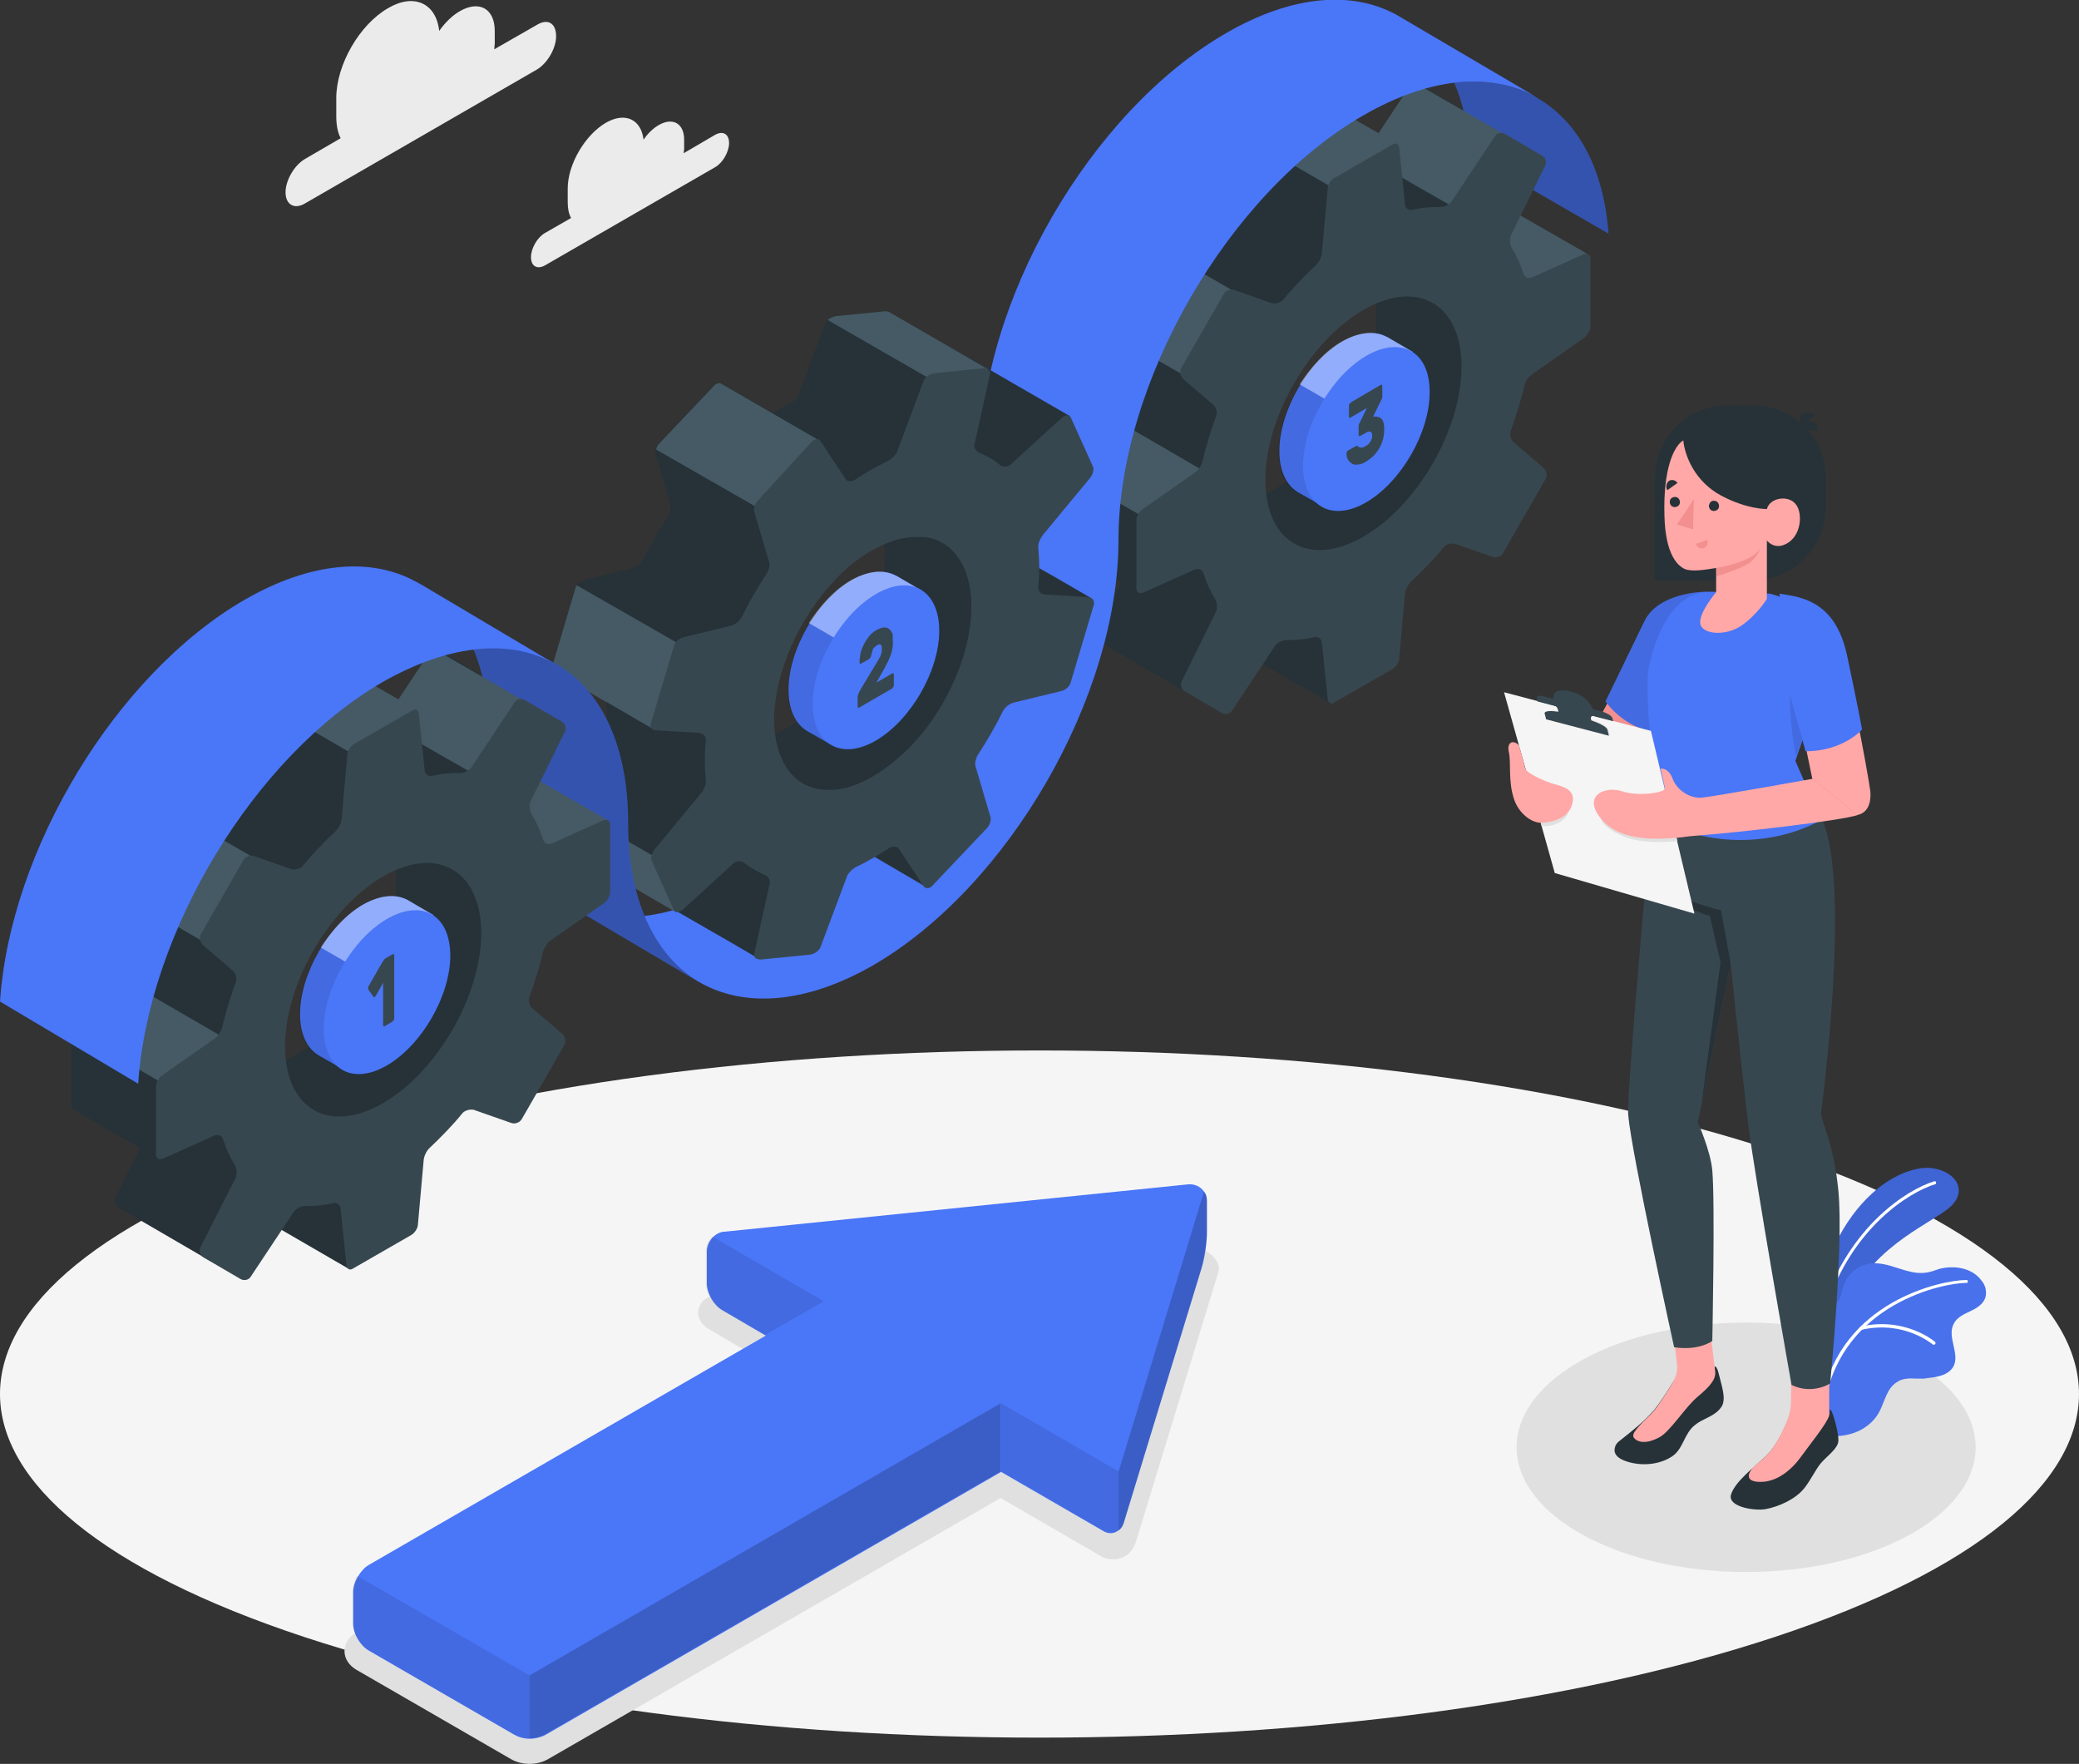
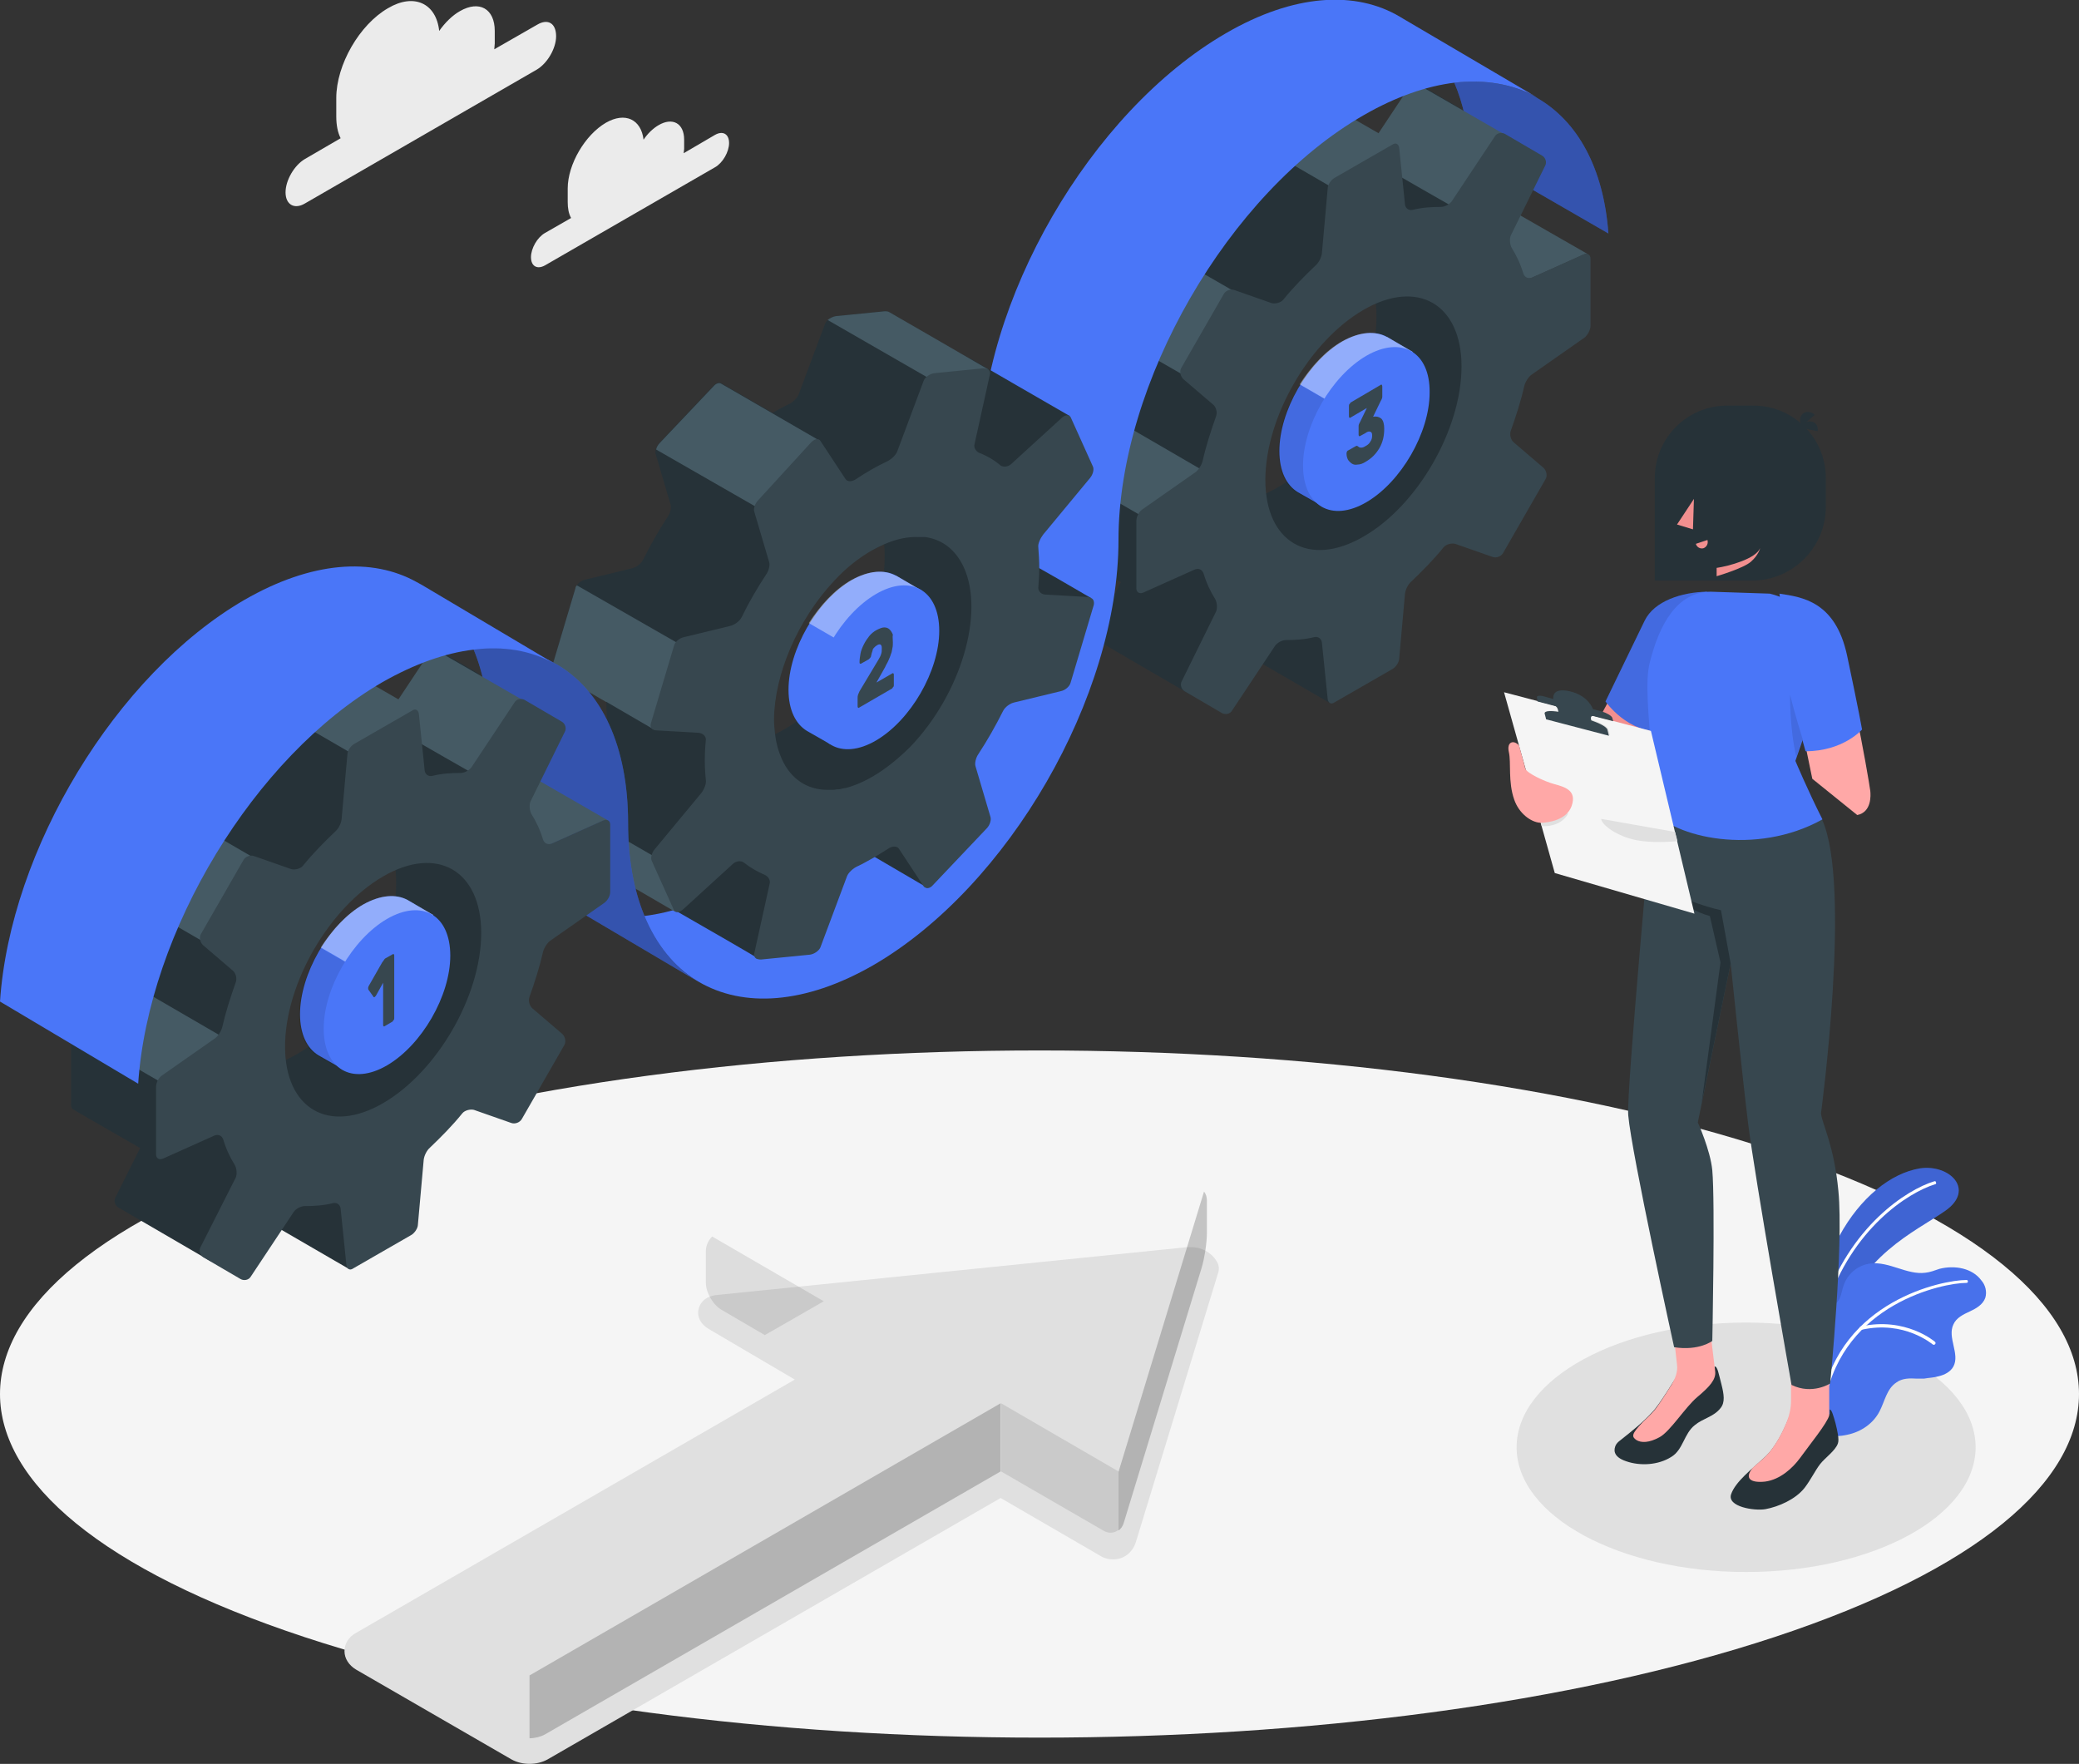
<svg xmlns="http://www.w3.org/2000/svg" width="422" height="358" viewBox="0 0 422 358" fill="none">
  <rect x="0" y="0" width="422" height="358" fill="#333333" stroke="none" />
  <g clip-path="url(#clip0_1938_11655)">
    <path d="M61.799 332.261C144.198 359.476 277.802 359.476 360.201 332.261C442.6 305.046 442.6 260.829 360.201 233.614C277.802 206.399 144.198 206.399 61.799 233.614C-20.6 260.829 -20.6 305.046 61.799 332.261Z" fill="#F5F5F5" />
    <path d="M107.487 357.996C106.212 357.996 104.937 357.702 103.858 357.113L72.279 338.865C70.808 337.982 69.926 336.608 69.926 335.137C69.926 333.567 70.808 332.193 72.279 331.409L161.328 279.999L143.969 269.796C141.42 268.324 141.616 266.264 141.812 265.675C141.91 265.087 142.596 263.124 145.539 262.83L241.06 253.117C241.256 253.117 241.452 253.117 241.746 253.117C243.904 253.117 245.865 254.196 246.944 255.962C247.435 256.649 247.533 257.63 247.238 258.415L230.566 312.964C229.88 315.122 228.114 316.496 225.957 316.496C225.074 316.496 224.192 316.3 223.407 315.809L203.106 304.036L111.116 357.113C110.037 357.702 108.762 357.996 107.487 357.996Z" fill="#E0E0E0" />
    <path d="M354.429 319.054C380.157 319.054 401.013 307.722 401.013 293.742C401.013 279.762 380.157 268.43 354.429 268.43C328.702 268.43 307.846 279.762 307.846 293.742C307.846 307.722 328.702 319.054 354.429 319.054Z" fill="#E0E0E0" />
    <path d="M368.746 268.133C368.746 268.133 369.138 258.518 373.355 250.866C377.573 243.115 383.751 238.111 389.733 237.13C395.716 236.247 401.011 241.447 394.833 245.764C388.655 250.081 377.376 254.79 373.061 269.506L368.746 268.133Z" fill="#4A76F8" />
    <path opacity="0.15" d="M368.746 268.133C368.746 268.133 369.138 258.518 373.355 250.866C377.573 243.115 383.751 238.111 389.733 237.13C395.716 236.247 401.011 241.447 394.833 245.764C388.655 250.081 377.376 254.79 373.061 269.506L368.746 268.133Z" fill="black" />
    <path d="M370.413 265.478C370.315 265.478 370.315 265.478 370.413 265.478C370.217 265.379 370.119 265.183 370.119 265.085C375.415 248.897 387.085 241.441 392.577 239.773C392.774 239.675 392.97 239.773 392.97 239.969C393.068 240.165 392.97 240.362 392.774 240.362C387.38 242.029 375.905 249.289 370.708 265.281C370.708 265.379 370.511 265.478 370.413 265.478Z" fill="white" />
    <path d="M402.974 263.421C402.484 264.795 401.111 265.58 399.836 266.168C398.561 266.757 397.09 267.444 396.501 268.817C395.226 271.466 397.874 274.802 396.501 277.353C395.913 278.432 394.736 279.021 393.559 279.315C392.578 279.609 391.598 279.609 390.519 279.806C390.029 279.806 389.538 279.806 389.048 279.806C387.675 279.708 386.106 279.708 384.929 280.59C382.967 281.866 382.575 284.417 381.496 286.477C380.221 288.93 377.77 290.598 375.024 291.186C374.141 291.383 372.474 291.677 371.493 291.186C371.395 291.186 371.395 291.088 371.297 291.088C371.199 290.99 371.003 290.794 370.905 290.696C370.905 290.696 370.905 290.696 370.905 290.598C370.414 289.322 370.905 287.949 370.905 286.575C370.905 286.477 370.905 286.379 370.905 286.379C370.709 284.809 370.61 283.239 370.414 281.67C370.12 278.825 369.924 275.881 369.728 273.036C369.63 271.172 369.237 269.112 369.924 267.346C370.709 265.384 372.866 265.187 373.553 263.225C373.847 262.44 373.945 261.655 374.239 260.87C375.024 258.516 377.181 256.75 379.633 256.456C383.458 255.965 387.086 258.81 390.813 258.32C391.794 258.222 392.774 257.829 393.657 257.535C396.697 256.75 400.326 257.339 402.189 259.889C402.974 260.772 403.366 262.146 402.974 263.421Z" fill="#4A76F8" />
    <g opacity="0.07">
      <path d="M402.974 263.421C402.484 264.795 401.111 265.58 399.836 266.168C398.561 266.757 397.09 267.444 396.501 268.817C395.226 271.466 397.874 274.802 396.501 277.353C395.913 278.432 394.736 279.021 393.559 279.315C392.578 279.609 391.598 279.708 390.519 279.806C390.029 279.806 389.538 279.806 389.048 279.806C387.675 279.708 386.106 279.708 384.929 280.59C382.967 281.866 382.575 284.417 381.496 286.477C380.221 288.93 377.77 290.598 375.024 291.186C374.141 291.383 372.474 291.677 371.493 291.186C371.395 291.186 371.395 291.088 371.297 291.088C371.199 291.088 371.199 290.99 371.101 290.99C371.003 290.892 370.905 290.794 370.905 290.696C370.905 290.696 370.905 290.696 370.905 290.598C370.316 289.518 370.905 287.753 370.905 286.575C370.905 286.477 370.905 286.379 370.905 286.379C370.709 284.809 370.61 283.239 370.414 281.67C370.12 278.825 369.924 275.881 369.728 273.036C369.63 271.172 369.237 269.112 369.924 267.346C370.709 265.384 372.866 265.187 373.553 263.225C373.847 262.44 373.945 261.655 374.239 260.87C375.024 258.516 377.181 256.75 379.633 256.456C383.458 255.965 387.086 258.81 390.813 258.32C391.794 258.222 392.774 257.829 393.657 257.535C396.697 256.75 400.326 257.339 402.189 259.889C402.974 260.772 403.366 262.146 402.974 263.421Z" fill="#263238" />
    </g>
    <path d="M370.12 284.513C369.924 284.513 369.826 284.316 369.826 284.12C373.651 264.008 394.246 259.789 399.149 259.789C399.346 259.789 399.444 259.887 399.444 260.083C399.444 260.28 399.346 260.378 399.149 260.378C394.344 260.378 374.239 264.596 370.513 284.218C370.513 284.415 370.317 284.611 370.12 284.513Z" fill="white" />
    <path d="M392.48 272.934C392.381 272.934 392.381 272.934 392.283 272.836C392.185 272.836 386.595 267.93 377.867 269.892C377.671 269.892 377.475 269.794 377.475 269.598C377.475 269.402 377.573 269.206 377.769 269.206C386.791 267.244 392.676 272.247 392.774 272.345C392.872 272.443 392.97 272.64 392.774 272.836C392.676 272.934 392.578 272.934 392.48 272.934Z" fill="white" />
    <path d="M109.056 5.003L100.328 10.006C100.328 9.614 100.426 9.221 100.426 8.829V6.278C100.426 1.765 97.287 -0.001 93.365 2.255C91.796 3.138 90.324 4.61 89.148 6.278C88.559 0.686 84.048 -1.473 78.752 1.667C72.966 5.003 68.258 13.146 68.258 19.915V23.643C68.258 25.409 68.553 26.881 69.141 28.058L61.884 32.277C59.726 33.552 57.961 36.594 57.961 39.047C57.961 41.499 59.726 42.578 61.884 41.303L108.958 14.127C111.115 12.851 112.881 9.81 112.881 7.357C112.881 4.708 111.214 3.727 109.056 5.003Z" fill="#EBEBEB" />
    <path d="M145.146 27.369L138.772 31.097C138.772 30.803 138.87 30.509 138.87 30.214V28.35C138.87 25.014 136.516 23.739 133.672 25.407C132.495 26.094 131.416 27.173 130.632 28.35C130.141 24.23 126.905 22.66 122.982 24.916C118.765 27.369 115.235 33.354 115.235 38.259V41.006C115.235 42.282 115.431 43.361 115.921 44.244L110.625 47.285C109.056 48.168 107.781 50.425 107.781 52.191C107.781 54.055 109.056 54.742 110.625 53.859L145.146 33.942C146.715 33.059 147.99 30.803 147.99 29.037C147.99 27.173 146.715 26.486 145.146 27.369Z" fill="#EBEBEB" />
-     <path d="M244.983 243.706V250.181C244.983 252.241 244.493 255.381 243.904 257.343L228.115 309.047C227.919 309.733 227.526 310.322 227.036 310.616C226.153 311.303 224.977 311.401 223.898 310.715L203.205 298.745L110.724 352.117C109.841 352.607 108.664 352.902 107.585 352.902C106.409 352.902 105.33 352.607 104.447 352.117L74.928 335.046C73.162 334.065 71.691 331.612 71.691 329.552V323.076C71.691 322.095 72.084 320.918 72.672 319.937C73.26 318.956 74.045 318.073 74.928 317.582L155.444 271.078L146.716 265.977C144.951 264.996 143.479 262.543 143.479 260.482V254.007C143.479 252.928 143.97 251.849 144.754 251.064C145.343 250.475 146.225 249.985 147.108 249.985L241.256 240.37C242.531 240.272 243.708 240.861 244.395 241.842C244.787 242.332 244.983 242.921 244.983 243.706Z" fill="#4A76F8" />
-     <path opacity="0.1" d="M107.486 340.047V352.801C106.309 352.801 105.23 352.506 104.348 352.016L74.828 334.945C73.063 333.964 71.592 331.413 71.592 329.451V322.975C71.592 321.994 71.984 320.817 72.474 319.836L107.486 340.047Z" fill="black" />
    <path opacity="0.1" d="M167.211 264.108L155.246 270.975L146.518 265.874C144.752 264.892 143.281 262.342 143.281 260.379V253.904C143.281 252.825 143.772 251.746 144.556 250.961L167.211 264.108Z" fill="black" />
    <path opacity="0.1" d="M227.034 298.646V310.517C226.152 311.204 224.975 311.302 223.896 310.615L203.203 298.646V284.812L227.034 298.646Z" fill="black" />
    <path opacity="0.2" d="M203.106 284.812V298.646L110.625 352.018C109.742 352.508 108.565 352.802 107.486 352.802V340.048L203.106 284.812Z" fill="black" />
    <path opacity="0.2" d="M244.982 243.708V250.183C244.982 252.243 244.492 255.383 243.903 257.345L228.114 309.049C227.918 309.736 227.526 310.324 227.035 310.619V298.747L244.394 241.844C244.786 242.334 244.982 242.923 244.982 243.708Z" fill="black" />
    <path d="M326.478 47.386L298.43 31.198C298.037 25.704 296.959 20.897 295.193 16.776C301.274 16.09 306.864 17.071 311.473 19.523L312.062 19.916C320.202 24.625 325.497 34.044 326.478 47.386Z" fill="#4A76F8" />
    <path opacity="0.3" d="M326.478 47.386L298.43 31.198C298.037 25.704 296.959 20.897 295.193 16.776C301.274 16.09 306.864 17.071 311.473 19.523L312.062 19.916C320.202 24.625 325.497 34.044 326.478 47.386Z" fill="black" />
    <path d="M322.358 51.609C322.162 51.511 321.77 51.511 321.378 51.707L310.884 56.416C310.1 56.71 309.413 56.416 309.119 55.631C308.727 54.258 301.469 52.786 300.881 51.609L304.902 41.602L322.358 51.609Z" fill="#455A64" />
    <path d="M305.098 41.7C304.902 41.503 304.51 41.503 304.216 41.7L296.468 23.746C296.86 23.059 296.566 22.078 295.88 21.685L288.328 17.27C287.642 16.878 286.661 17.074 286.269 17.761L277.54 30.908C277.05 31.594 276.069 32.085 275.285 32.085C274.304 32.085 273.323 32.085 272.245 32.183V22.568L266.458 19.233C266.164 19.134 265.87 19.134 265.478 19.331L253.709 26.1C253.023 26.493 252.336 27.474 252.336 28.259L251.159 41.405C251.061 42.19 250.571 43.269 249.884 43.858C247.629 46.016 245.373 48.273 243.314 50.824C242.823 51.413 241.744 51.707 240.96 51.511L233.408 48.862C232.624 48.567 231.643 48.96 231.251 49.647L222.621 64.657C222.228 65.344 222.424 66.325 223.013 66.914L229.093 72.114C229.682 72.604 229.976 73.683 229.682 74.468C228.603 77.51 227.622 80.551 226.936 83.592C226.74 84.377 226.053 85.457 225.465 85.849L214.677 93.403C213.99 93.894 213.5 94.875 213.5 95.758V109.395C213.5 109.788 213.696 110.082 213.892 110.278L227.524 118.127L222.523 128.134C222.13 128.821 222.424 129.802 223.111 130.194L241.646 140.986C242.333 141.379 243.314 141.183 243.706 140.496L252.14 131.862C252.14 132.255 252.336 132.549 252.63 132.647L269.891 142.654L270.381 129.115C270.381 129.115 266.753 124.406 266.753 123.621L285.582 103.116C286.367 103.411 287.348 103.018 287.74 102.331L296.37 87.321C296.762 86.634 296.566 85.653 295.978 85.064L304.314 58.476C305 57.986 305.491 57.005 305.491 56.122L305.098 41.7ZM259.397 98.897C254.298 101.841 250.179 102.429 247.138 101.056C243.608 99.388 272.539 49.745 275.579 52.492C278.031 54.65 279.404 58.771 279.404 64.461C279.306 77.117 270.381 92.618 259.397 98.897Z" fill="#263238" />
    <path d="M307.943 30.319L305.589 35.028L298.038 43.76L289.113 38.658L276.658 31.496C276.952 31.3 277.149 31.104 277.247 30.908L285.975 17.761C286.465 17.074 287.348 16.878 288.034 17.27L295.684 21.685L307.256 28.357C308.041 28.749 308.335 29.632 307.943 30.319Z" fill="#455A64" />
    <path d="M226.052 84.969C225.856 85.263 225.562 85.656 225.268 85.852L214.48 93.406C214.186 93.602 213.99 93.897 213.695 94.289L231.838 104.787L246.157 96.644L226.052 84.969Z" fill="#455A64" />
    <path d="M232.527 48.766C231.939 48.864 231.35 49.158 231.154 49.649L222.524 64.659C222.328 65.052 222.229 65.444 222.328 65.837L241.255 76.727L253.122 60.637L232.527 48.766Z" fill="#455A64" />
    <path d="M283.621 29.238V33.555L273.127 39.638L252.336 27.57C252.63 26.982 253.022 26.393 253.513 26.099L265.281 19.329C265.477 19.231 265.674 19.133 265.87 19.133C265.968 19.133 266.164 19.133 266.262 19.231L271.95 22.468L272.048 22.567L279.894 27.08L283.621 29.238Z" fill="#455A64" />
    <path d="M322.849 66.134V52.497C322.849 51.712 322.261 51.319 321.476 51.614L310.982 56.323C310.198 56.617 309.511 56.323 309.217 55.538C308.629 53.576 307.844 51.908 306.863 50.338C306.471 49.651 306.373 48.474 306.667 47.787L313.63 33.66C314.023 32.973 313.728 31.992 313.042 31.599L305.49 27.184C304.804 26.792 303.823 26.988 303.431 27.675L294.703 40.822C294.212 41.508 293.231 41.999 292.447 41.999C290.682 41.999 288.72 42.097 286.759 42.588C285.974 42.784 285.288 42.293 285.19 41.508L284.013 30.03C283.915 29.245 283.326 28.852 282.64 29.343L270.871 36.112C270.185 36.505 269.498 37.486 269.498 38.271L268.321 51.417C268.223 52.202 267.733 53.282 267.046 53.87C264.791 56.029 262.535 58.285 260.476 60.836C259.985 61.425 258.907 61.719 258.122 61.523L250.571 58.874C249.786 58.579 248.805 58.972 248.413 59.659L239.783 74.669C239.39 75.356 239.587 76.337 240.175 76.926L246.255 82.126C246.844 82.616 247.138 83.695 246.844 84.48C245.765 87.522 244.784 90.563 244.098 93.605C243.902 94.389 243.215 95.469 242.627 95.861L231.839 103.416C231.152 103.906 230.662 104.887 230.662 105.77V119.407C230.662 120.192 231.251 120.585 232.035 120.29L242.529 115.581C243.313 115.287 244 115.581 244.294 116.366C244.882 118.328 245.667 119.996 246.648 121.566C247.04 122.253 247.138 123.43 246.844 124.117L239.881 138.244C239.489 138.931 239.783 139.912 240.469 140.305L248.021 144.72C248.707 145.112 249.688 144.916 250.08 144.229L258.809 131.082C259.299 130.396 260.28 129.905 261.064 129.905C262.829 129.905 264.791 129.807 266.752 129.316C267.537 129.12 268.223 129.611 268.321 130.396L269.498 141.874C269.596 142.659 270.185 143.052 270.871 142.561L282.64 135.792C283.326 135.399 284.013 134.418 284.013 133.633L285.19 120.487C285.288 119.702 285.778 118.622 286.465 118.034C288.72 115.875 290.976 113.619 293.035 111.068C293.526 110.479 294.604 110.185 295.389 110.381L302.941 113.03C303.725 113.325 304.706 112.932 305.098 112.245L313.728 97.235C314.121 96.548 313.924 95.567 313.336 94.978L307.256 89.778C306.667 89.288 306.373 88.209 306.667 87.424C307.746 84.382 308.727 81.341 309.413 78.299C309.609 77.515 310.296 76.435 310.884 76.043L321.672 68.489C322.261 67.998 322.849 66.919 322.849 66.134ZM276.756 108.91C265.772 115.287 256.847 110.087 256.847 97.431C256.847 84.677 265.772 69.273 276.756 62.896C287.74 56.519 296.664 61.719 296.664 74.375C296.664 87.129 287.74 102.631 276.756 108.91Z" fill="#37474F" />
    <path d="M286.757 71.426L281.559 68.385C279.206 67.109 276.067 67.305 272.537 69.268C265.476 73.388 259.689 83.395 259.689 91.538C259.689 95.659 261.161 98.504 263.416 99.878L268.222 102.625L269.399 100.761C270.575 100.466 271.752 100.074 273.125 99.289C280.186 95.168 285.973 85.161 285.973 77.018C285.973 75.841 285.776 74.762 285.58 73.683L286.757 71.426Z" fill="#4A76F8" />
    <path opacity="0.1" d="M259.494 91.641C259.494 95.761 260.965 98.606 263.221 99.98L268.026 102.727L269.203 100.863C270.38 100.569 271.557 100.176 272.93 99.391C276.755 97.233 280.187 93.308 282.541 88.894L263.907 78.102C261.161 82.32 259.494 87.226 259.494 91.641Z" fill="black" />
    <path opacity="0.4" d="M286.759 71.426L281.561 68.385H281.463C279.11 67.109 275.971 67.305 272.441 69.268C269.106 71.132 266.164 74.369 263.811 77.999L282.444 88.791C284.504 84.965 285.778 80.746 285.778 76.92C285.778 75.743 285.582 74.664 285.386 73.584L286.759 71.426Z" fill="white" />
    <path d="M277.341 72.211C270.28 76.332 264.494 86.339 264.494 94.482C264.494 102.723 270.28 106.059 277.341 101.938C284.403 97.818 290.189 87.811 290.189 79.668C290.287 71.426 284.501 68.091 277.341 72.211Z" fill="#4A76F8" />
    <path d="M280.285 78.098C280.383 78 280.481 78.098 280.481 78.098C280.481 78.098 280.58 78.294 280.58 78.393V80.453C280.58 80.551 280.58 80.747 280.481 80.944C280.383 81.14 280.383 81.238 280.285 81.336L278.716 84.573C279.403 84.475 279.893 84.573 280.383 84.966C280.776 85.358 280.972 86.045 280.972 87.026C280.972 88.498 280.678 89.773 279.991 90.951C279.305 92.128 278.422 93.011 277.245 93.698C276.657 94.09 276.068 94.286 275.578 94.286C275.088 94.385 274.695 94.286 274.401 94.09C274.107 93.894 273.813 93.6 273.616 93.305C273.42 92.913 273.322 92.52 273.322 92.03C273.322 91.932 273.322 91.834 273.42 91.637C273.518 91.539 273.518 91.441 273.616 91.441L275.186 90.558C275.382 90.46 275.48 90.46 275.578 90.558C275.676 90.656 275.774 90.656 275.872 90.754C275.97 90.853 276.166 90.853 276.362 90.853C276.559 90.853 276.853 90.754 277.147 90.558C277.539 90.362 277.932 90.068 278.128 89.675C278.422 89.283 278.52 88.89 278.52 88.4C278.52 87.909 278.422 87.713 278.128 87.615C277.834 87.517 277.539 87.615 277.147 87.909L276.068 88.498C275.97 88.596 275.872 88.498 275.872 88.498C275.774 88.4 275.774 88.302 275.774 88.204V86.536C275.774 86.438 275.774 86.241 275.872 86.045C275.97 85.849 275.97 85.751 276.068 85.653L277.441 82.808L274.107 84.77C274.009 84.868 273.911 84.77 273.911 84.77C273.813 84.672 273.813 84.573 273.813 84.475V82.415C273.813 82.317 273.813 82.121 273.911 82.023C274.009 81.925 274.107 81.826 274.107 81.728L280.285 78.098Z" fill="#37474F" />
    <path d="M284.7 3.726L284.21 3.431C275.187 -1.965 262.634 -1.278 248.806 6.767C221.346 22.661 198.986 61.218 198.986 93.005C198.986 124.793 176.724 163.448 149.166 179.342C142.693 183.07 136.515 185.228 130.729 185.915C133.082 191.703 136.711 196.118 141.32 198.964L141.811 199.258C150.833 204.556 163.386 203.869 177.214 195.922C204.674 180.028 227.034 141.373 227.034 109.586C227.034 77.798 249.296 39.143 276.854 23.348C283.327 19.619 289.604 17.461 295.292 16.774C301.372 16.087 306.962 17.069 311.572 19.521L284.7 3.726Z" fill="#4A76F8" />
    <path d="M197.222 126.755L221.445 121.359C220.857 121.064 215.953 118.121 211.05 115.374C206.244 112.627 201.635 109.88 201.439 109.782C201.243 109.684 201.046 109.586 200.752 109.586L192.22 109.095C191.337 108.997 190.749 108.408 190.749 107.721C191.043 104.876 191.043 102.129 190.749 99.48C190.651 98.793 191.141 97.714 191.73 96.929L205.362 95.85C205.95 95.163 217.13 84.371 217.13 84.371C217.13 84.371 217.13 84.371 217.032 84.371C215.855 83.685 197.124 72.892 197.025 72.794C196.927 72.696 196.731 72.696 196.633 72.696C190.847 69.361 180.746 63.572 180.55 63.376C180.255 63.278 179.961 63.18 179.569 63.18L169.664 64.161C168.781 64.259 167.8 64.946 167.506 65.632L162.112 80.055C161.818 80.839 160.837 81.722 159.955 82.115C158.876 82.605 157.895 83.194 156.816 83.783L146.421 77.798C146.029 77.504 145.342 77.7 144.852 78.289L133.966 89.767C133.279 90.454 132.887 91.533 133.083 92.122L136.123 102.424C136.319 103.11 136.025 104.189 135.535 104.876C133.672 107.721 132.004 110.665 130.533 113.608C130.141 114.393 129.16 115.178 128.18 115.374L118.863 117.631C117.882 117.827 116.999 118.612 116.803 119.396L112.096 135.192C111.998 135.683 112.096 136.075 112.488 136.369C112.684 136.566 123.08 142.452 123.08 142.452C123.08 143.924 123.178 145.297 123.276 146.671C123.374 147.358 122.982 148.437 122.393 149.222L112.88 160.701C112.292 161.387 111.998 162.467 112.292 163.055L116.803 173.062C116.901 173.161 116.999 173.357 117.098 173.357C117.49 173.553 136.418 184.541 137.104 184.934C137.104 184.934 137.104 184.836 137.202 184.836C137.3 184.934 137.398 184.934 137.496 185.032C143.184 188.269 152.992 193.96 153.58 194.352C153.874 193.567 162.014 159.72 162.406 160.308L167.506 168.059C167.604 168.157 167.604 168.157 167.702 168.255L177.411 173.847L187.807 179.93L180.255 156.384C186.728 158.64 201.929 129.992 197.222 126.755ZM138.575 142.55L175.352 103.699C176.431 106.054 176.921 108.801 176.921 111.744C177.804 111.253 178.588 110.861 179.471 110.469C179.569 111.351 179.569 112.234 179.569 113.216C179.569 125.97 170.644 141.373 159.66 147.75C158.876 148.241 158.091 148.633 157.307 149.026C157.209 148.143 157.111 147.161 157.111 146.18C149.265 150.595 141.811 149.614 138.575 142.55Z" fill="#263238" />
    <path d="M137.005 185.029L136.024 175.708L112.095 161.875C111.997 162.267 111.997 162.758 112.095 163.052L116.606 173.059C116.704 173.256 116.802 173.354 116.901 173.354C117.979 173.942 137.005 185.029 137.005 185.029Z" fill="#455A64" />
    <path d="M140.046 131.951L117.098 118.805C116.901 119.001 116.803 119.197 116.803 119.393L112.096 135.189C111.998 135.68 112.096 136.072 112.488 136.366C112.488 136.366 112.586 136.366 112.684 136.464L122.982 142.449H123.08L132.691 148.041L140.046 131.951Z" fill="#455A64" />
    <path d="M133.18 91.236L153.186 102.715L166.426 89.47L146.419 77.893C146.027 77.599 145.341 77.795 144.85 78.384L133.964 89.862C133.572 90.255 133.278 90.745 133.18 91.236Z" fill="#455A64" />
    <path d="M180.549 63.376C180.255 63.18 179.961 63.18 179.568 63.18L169.663 64.161C169.075 64.259 168.486 64.553 167.996 64.946L194.083 79.956L200.752 76.13L200.556 74.953C200.556 74.953 180.941 63.572 180.549 63.376Z" fill="#455A64" />
    <path d="M221.444 121.36C221.248 121.262 221.052 121.164 220.758 121.164L212.226 120.673C211.343 120.673 210.755 119.986 210.755 119.3C210.853 117.926 210.951 116.651 210.951 115.277C210.951 113.805 210.853 112.432 210.755 111.058C210.656 110.372 211.147 109.292 211.735 108.508L221.248 97.029C221.837 96.342 222.131 95.263 221.837 94.674L217.325 84.667C217.227 84.569 217.129 84.373 217.031 84.373C217.031 84.373 217.031 84.373 216.933 84.373C216.541 84.176 215.952 84.373 215.462 84.863L205.361 94.085C204.674 94.772 203.693 94.87 203.105 94.478C201.83 93.399 200.359 92.516 198.79 91.927C198.103 91.633 197.613 90.848 197.809 90.161L200.947 75.935C201.046 75.543 200.849 75.15 200.555 74.954C200.261 74.856 199.967 74.758 199.574 74.758L189.669 75.739C188.787 75.837 187.806 76.524 187.512 77.211L182.118 91.633C181.824 92.418 180.843 93.3 179.96 93.693C177.901 94.674 175.841 95.851 173.782 97.225C172.899 97.814 172.016 97.814 171.624 97.225L166.524 89.474C166.132 88.886 165.348 89.082 164.661 89.769L153.971 101.444C153.285 102.13 152.893 103.21 153.089 103.798L156.129 114.1C156.325 114.688 156.031 115.866 155.541 116.552C153.677 119.398 152.01 122.243 150.539 125.284C150.147 126.069 149.068 126.854 148.185 127.05L138.868 129.307C137.888 129.503 137.005 130.288 136.809 131.073L132.102 146.868C131.905 147.653 132.396 148.242 133.278 148.242L141.811 148.732C142.693 148.831 143.282 149.419 143.282 150.106C142.987 152.951 142.987 155.698 143.282 158.347C143.38 159.034 142.987 160.113 142.399 160.898L132.886 172.377C132.298 173.064 132.003 174.143 132.298 174.731L136.809 184.739C136.907 184.935 137.005 185.033 137.103 185.033C137.201 185.131 137.299 185.131 137.495 185.131C137.79 185.131 138.182 184.935 138.574 184.641L148.676 175.418C149.362 174.731 150.343 174.633 150.931 175.026C152.304 176.105 153.677 176.89 155.246 177.577C155.933 177.871 156.423 178.656 156.227 179.343L153.089 193.568C152.991 193.961 153.187 194.353 153.481 194.55C153.677 194.648 154.069 194.746 154.462 194.746L164.367 193.765C165.25 193.667 166.23 192.98 166.524 192.293L171.918 177.871C172.213 177.086 173.193 176.203 174.076 175.811C175.155 175.32 176.135 174.731 177.214 174.143C178.195 173.554 179.176 172.965 180.254 172.279C181.039 171.69 182.02 171.69 182.412 172.181L187.512 179.931C187.61 180.029 187.708 180.127 187.806 180.127C188.198 180.422 188.885 180.226 189.375 179.637L200.261 168.158C200.947 167.471 201.242 166.392 201.046 165.803L198.005 155.502C197.809 154.913 198.103 153.736 198.594 153.049C200.457 150.204 202.124 147.261 203.595 144.317C203.988 143.533 204.968 142.748 205.949 142.552L215.266 140.295C216.247 140.099 217.129 139.314 217.325 138.529L222.033 122.733C222.131 122.047 221.935 121.556 221.444 121.36ZM171.722 159.917C171.526 159.917 171.33 160.015 171.134 160.015C171.036 160.015 170.84 160.113 170.742 160.113C170.447 160.211 170.153 160.211 169.859 160.211C169.467 160.309 169.172 160.309 168.878 160.309C168.682 160.309 168.486 160.309 168.29 160.309C168.192 160.309 168.094 160.309 167.996 160.309C163.877 160.309 160.542 158.151 158.679 154.03C157.992 152.461 157.502 150.695 157.306 148.831C157.208 147.948 157.11 146.966 157.11 145.985C157.208 136.959 161.817 125.873 169.369 117.828C171.82 115.179 174.37 113.217 176.92 111.745C177.803 111.255 178.587 110.862 179.47 110.47C181.922 109.39 184.275 108.9 186.531 108.998H186.629C186.727 108.998 186.825 108.998 187.021 108.998C187.119 108.998 187.316 108.998 187.414 108.998C187.512 108.998 187.708 108.998 187.806 108.998C191.238 109.489 193.984 111.549 195.652 115.179C199.869 124.499 195.063 140.786 184.864 151.479C180.353 155.993 175.841 158.838 171.722 159.917Z" fill="#37474F" />
    <path d="M187.122 119.887L181.925 116.846C179.571 115.57 176.433 115.766 172.902 117.729C165.841 121.849 160.055 131.856 160.055 139.999C160.055 144.12 161.526 146.965 163.781 148.339L168.587 151.086L169.764 149.222C170.941 148.927 172.117 148.535 173.49 147.75C180.552 143.629 186.338 133.622 186.338 125.479C186.338 124.302 186.142 123.223 185.945 122.143L187.122 119.887Z" fill="#4A76F8" />
-     <path opacity="0.1" d="M159.955 140C159.955 144.121 161.426 146.966 163.682 148.339L168.487 151.086L169.664 149.222C170.841 148.928 172.018 148.536 173.391 147.751C177.216 145.592 180.648 141.668 183.002 137.253L164.368 126.461C161.622 130.68 159.955 135.585 159.955 140Z" fill="black" />
    <path opacity="0.4" d="M187.121 119.887L181.923 116.846H181.825C179.471 115.57 176.333 115.766 172.802 117.729C169.468 119.593 166.526 122.83 164.172 126.46L182.805 137.252C184.865 133.426 186.14 129.207 186.14 125.381C186.14 124.204 185.944 123.125 185.748 122.045L187.121 119.887Z" fill="white" />
    <path d="M177.802 120.571C170.741 124.691 164.955 134.698 164.955 142.841C164.955 151.083 170.741 154.418 177.802 150.298C184.864 146.177 190.65 136.17 190.65 128.027C190.65 119.786 184.864 116.45 177.802 120.571Z" fill="#4A76F8" />
    <path d="M181.237 130.385C181.237 130.778 181.237 131.17 181.139 131.562C181.041 131.955 181.041 132.347 180.845 132.74C180.747 133.132 180.551 133.525 180.355 134.015C180.159 134.506 179.864 134.898 179.668 135.389L177.903 138.528L181.139 136.664C181.237 136.566 181.335 136.664 181.335 136.664C181.433 136.762 181.433 136.86 181.433 136.958V139.019C181.433 139.117 181.433 139.313 181.335 139.411C181.237 139.509 181.139 139.607 181.139 139.706L174.372 143.63C174.274 143.728 174.176 143.63 174.176 143.63C174.078 143.532 174.078 143.434 174.078 143.336V141.668C174.078 141.472 174.078 141.275 174.176 140.981C174.274 140.785 174.372 140.49 174.47 140.294L178.295 133.917C178.589 133.427 178.786 133.034 178.884 132.642C178.982 132.347 178.982 132.053 178.982 131.759C178.982 131.661 178.982 131.562 178.982 131.366C178.982 131.17 178.884 131.072 178.884 130.974C178.786 130.876 178.687 130.778 178.589 130.778C178.491 130.778 178.295 130.778 178.001 130.974C177.805 131.072 177.609 131.268 177.413 131.464C177.216 131.661 177.118 131.857 177.118 132.053C177.02 132.249 177.02 132.445 176.922 132.642C176.922 132.838 176.824 132.936 176.824 133.034C176.824 133.23 176.726 133.427 176.628 133.525C176.53 133.623 176.432 133.721 176.334 133.819L174.765 134.702C174.667 134.702 174.667 134.702 174.568 134.702C174.47 134.604 174.47 134.604 174.47 134.408C174.47 133.819 174.568 133.23 174.667 132.642C174.765 132.053 175.059 131.366 175.353 130.778C175.647 130.189 176.04 129.6 176.432 129.11C176.824 128.619 177.413 128.129 178.001 127.834C178.589 127.54 179.08 127.344 179.472 127.344C179.864 127.344 180.257 127.442 180.551 127.736C180.845 128.031 181.041 128.325 181.237 128.815C181.139 129.208 181.237 129.698 181.237 130.385Z" fill="#37474F" />
    <path d="M130.827 185.912C128.669 180.713 127.492 174.434 127.492 167.075C127.492 151.378 122.098 140.292 113.272 134.994L112.389 134.503C107.78 131.952 102.19 130.971 96.109 131.756C98.267 136.956 99.444 143.235 99.444 150.593C99.444 166.389 104.936 177.475 113.86 182.773L141.418 199.059C136.907 196.214 133.278 191.799 130.827 185.912Z" fill="#4A76F8" />
    <path opacity="0.3" d="M130.827 185.912C128.669 180.713 127.492 174.434 127.492 167.075C127.492 151.378 122.098 140.292 113.272 134.994L112.389 134.503C107.78 131.952 102.19 130.971 96.109 131.756C98.267 136.956 99.444 143.235 99.444 150.593C99.444 166.389 104.936 177.475 113.86 182.773L141.418 199.059C136.907 196.214 133.278 191.799 130.827 185.912Z" fill="black" />
    <path d="M123.372 166.492C123.176 166.393 122.783 166.393 122.391 166.59L111.897 171.299C111.113 171.593 110.426 171.299 110.132 170.514C109.74 169.141 102.483 167.669 101.992 166.492L106.013 156.484L123.372 166.492Z" fill="#455A64" />
    <path d="M106.113 156.582C105.916 156.386 105.524 156.386 105.23 156.582L97.482 138.628C97.874 137.942 97.58 136.961 96.894 136.568L89.342 132.153C88.656 131.761 87.675 131.957 87.283 132.644L78.457 145.79C77.966 146.477 76.985 146.968 76.201 146.968C75.22 146.968 74.239 146.968 73.161 147.066V137.451L67.374 134.115C67.08 134.017 66.786 134.017 66.394 134.213L54.625 140.983C53.939 141.375 53.252 142.357 53.252 143.141L51.977 156.288C51.879 157.073 51.389 158.152 50.702 158.741C48.447 160.899 46.191 163.156 44.132 165.707C43.641 166.295 42.562 166.59 41.778 166.393L34.226 163.744C33.442 163.45 32.461 163.843 32.069 164.529L23.537 179.54C23.144 180.227 23.34 181.208 23.929 181.797L30.009 186.996C30.598 187.487 30.892 188.566 30.598 189.351C29.519 192.392 28.538 195.434 27.852 198.475C27.656 199.26 26.969 200.339 26.381 200.732L15.593 208.286C14.906 208.777 14.416 209.758 14.416 210.641V224.278C14.416 224.67 14.612 224.965 14.808 225.161L28.44 233.01L23.439 243.017C23.046 243.704 23.34 244.685 24.027 245.077L42.562 255.869C43.249 256.262 44.23 256.065 44.622 255.379L53.056 246.745C53.056 247.138 53.252 247.432 53.546 247.53L70.807 257.537L71.297 243.998C71.297 243.998 67.669 239.289 67.669 238.504L86.498 217.999C87.283 218.293 88.264 217.901 88.656 217.214L97.286 202.203C97.678 201.517 97.482 200.536 96.894 199.947L105.23 173.359C105.916 172.869 106.407 171.888 106.407 171.005L106.113 156.582ZM60.411 213.878C55.312 216.822 51.193 217.41 48.153 216.037C44.622 214.369 73.553 164.726 76.593 167.473C79.045 169.631 80.418 173.752 80.418 179.442C80.32 192.098 71.395 207.501 60.411 213.878Z" fill="#263238" />
    <path d="M87.968 185.723L82.77 182.682C80.416 181.406 77.278 181.602 73.748 183.565C66.687 187.685 60.9 197.692 60.9 205.835C60.9 209.956 62.371 212.801 64.627 214.175L69.433 216.922L70.609 215.058C71.786 214.763 72.963 214.371 74.336 213.586C81.397 209.465 87.183 199.458 87.183 191.315C87.183 190.138 86.987 189.059 86.791 187.979L87.968 185.723Z" fill="#4A76F8" />
    <path opacity="0.1" d="M60.705 205.938C60.705 210.058 62.176 212.903 64.432 214.277L69.237 217.024L70.414 215.16C71.591 214.866 72.768 214.473 74.141 213.688C77.966 211.53 81.398 207.605 83.752 203.19L65.118 192.398C62.372 196.617 60.705 201.523 60.705 205.938Z" fill="black" />
    <path opacity="0.4" d="M87.968 185.723L82.77 182.682C80.416 181.406 77.278 181.602 73.747 183.565C70.413 185.429 67.471 188.666 65.117 192.296L83.751 203.088C85.81 199.262 87.085 195.043 87.085 191.217C87.085 190.04 86.889 188.961 86.693 187.881L87.968 185.723Z" fill="white" />
    <path d="M78.552 186.508C71.491 190.629 65.705 200.636 65.705 208.779C65.705 217.02 71.491 220.356 78.552 216.235C85.614 212.115 91.4 202.108 91.4 193.964C91.4 185.723 85.712 182.388 78.552 186.508Z" fill="#4A76F8" />
    <path d="M74.827 200.929C74.728 200.831 74.728 200.732 74.728 200.536C74.728 200.34 74.827 200.242 74.827 200.144L77.573 195.336C77.671 195.238 77.769 195.042 77.867 194.944C77.965 194.748 78.063 194.65 78.161 194.552L79.73 193.669C79.828 193.57 79.926 193.669 79.926 193.669C80.024 193.767 80.024 193.865 80.024 193.963V206.619C80.024 206.717 80.024 206.913 79.926 207.012C79.828 207.11 79.73 207.208 79.73 207.306L78.063 208.287C77.965 208.385 77.867 208.287 77.867 208.287C77.769 208.189 77.769 208.091 77.769 207.993V199.457L76.298 202.106C76.2 202.204 76.102 202.302 76.003 202.4C75.905 202.4 75.807 202.4 75.807 202.302L74.827 200.929Z" fill="#37474F" />
    <path d="M108.957 145.295L106.603 150.005L99.051 158.736L90.127 153.635L77.672 146.473C77.966 146.277 78.162 146.08 78.26 145.884L86.989 132.737C87.479 132.051 88.362 131.854 89.048 132.247L96.698 136.662L108.27 143.333C109.055 143.628 109.349 144.511 108.957 145.295Z" fill="#455A64" />
    <path d="M27.068 199.945C26.872 200.24 26.578 200.632 26.283 200.828L15.495 208.383C15.201 208.579 15.005 208.873 14.711 209.266L32.854 219.763L47.172 211.62L27.068 199.945Z" fill="#455A64" />
    <path d="M33.541 163.648C32.952 163.747 32.364 164.041 32.168 164.531L23.537 179.542C23.341 179.935 23.243 180.327 23.341 180.719L42.269 191.708L54.136 175.618L33.541 163.648Z" fill="#455A64" />
    <path d="M84.634 144.121V148.438L74.141 154.521L53.35 142.453C53.644 141.864 54.036 141.276 54.526 140.981L66.295 134.212C66.491 134.114 66.687 134.016 66.883 134.016C66.981 134.016 67.178 134.016 67.276 134.114L72.964 137.351L73.062 137.449L80.908 141.962L84.634 144.121Z" fill="#455A64" />
    <path d="M123.863 181.017V167.379C123.863 166.595 123.274 166.202 122.49 166.496L111.996 171.206C111.211 171.5 110.525 171.206 110.231 170.421C109.642 168.459 108.858 166.791 107.877 165.221C107.485 164.534 107.387 163.357 107.681 162.67L114.644 148.542C115.036 147.856 114.742 146.875 114.056 146.482L106.504 142.067C105.818 141.675 104.837 141.871 104.445 142.558L95.716 155.704C95.226 156.391 94.245 156.882 93.461 156.882C91.695 156.882 89.734 156.98 87.772 157.47C86.988 157.667 86.301 157.176 86.203 156.391L85.026 144.912C84.928 144.127 84.34 143.735 83.653 144.226L71.885 150.995C71.198 151.388 70.512 152.369 70.512 153.154L69.335 166.3C69.237 167.085 68.747 168.164 68.06 168.753C65.805 170.911 63.549 173.168 61.489 175.719C60.999 176.307 59.92 176.602 59.136 176.406L51.584 173.757C50.8 173.462 49.819 173.855 49.427 174.541L40.796 189.552C40.404 190.239 40.6 191.22 41.189 191.809L47.269 197.009C47.858 197.499 48.152 198.578 47.858 199.363C46.779 202.405 45.798 205.446 45.111 208.487C44.915 209.272 44.229 210.351 43.641 210.744L32.853 218.298C32.166 218.789 31.676 219.77 31.676 220.653V234.29C31.676 235.075 32.264 235.467 33.049 235.173L43.542 230.464C44.327 230.17 45.014 230.464 45.308 231.249C45.896 233.211 46.681 234.879 47.661 236.449C48.054 237.135 48.152 238.313 47.858 238.999L40.698 253.127C40.306 253.814 40.6 254.795 41.287 255.188L48.838 259.602C49.525 259.995 50.505 259.799 50.898 259.112L59.626 245.965C60.116 245.278 61.097 244.788 61.882 244.788C63.647 244.788 65.608 244.69 67.57 244.199C68.354 244.003 69.041 244.494 69.139 245.278L70.316 256.757C70.414 257.542 71.002 257.935 71.689 257.444L83.457 250.674C84.144 250.282 84.83 249.301 84.83 248.516L86.007 235.369C86.105 234.585 86.596 233.505 87.282 232.917C89.538 230.758 91.793 228.502 93.853 225.951C94.343 225.362 95.422 225.068 96.207 225.264L103.758 227.913C104.543 228.207 105.523 227.815 105.916 227.128L114.546 212.117C114.938 211.431 114.742 210.45 114.154 209.861L108.073 204.661C107.485 204.171 107.191 203.091 107.485 202.306C108.564 199.265 109.544 196.224 110.231 193.182C110.427 192.397 111.113 191.318 111.702 190.926L122.49 183.371C123.274 182.881 123.863 181.9 123.863 181.017ZM77.769 223.891C66.785 230.268 57.861 225.068 57.861 212.412C57.861 199.658 66.785 184.254 77.769 177.877C88.753 171.5 97.678 176.7 97.678 189.356C97.678 202.11 88.753 217.513 77.769 223.891Z" fill="#37474F" />
    <path d="M112.389 134.599C107.78 132.048 102.19 131.067 96.11 131.852C90.422 132.538 84.243 134.697 77.672 138.425C51.585 153.534 30.108 189.148 28.048 219.954L0 203.275C2.059 172.469 23.537 136.855 49.624 121.746C63.256 113.898 75.515 113.113 84.537 118.116L85.616 118.705L112.389 134.599Z" fill="#4A76F8" />
    <path d="M335.991 117.836H355.605C363.941 117.836 370.61 111.066 370.61 102.825V97.037C370.61 88.894 364.039 82.32 355.899 82.32H350.603C342.463 82.32 335.893 88.894 335.893 97.037V117.836H335.991Z" fill="#263238" />
    <path d="M368.355 84.184L365.805 86.441C365.216 85.754 365.216 84.675 365.903 83.988C366.589 83.399 367.668 83.498 368.355 84.184Z" fill="#263238" />
    <path d="M368.944 87.523L365.609 86.837C365.806 85.954 366.688 85.365 367.669 85.561C368.552 85.659 369.14 86.542 368.944 87.523Z" fill="#263238" />
    <path d="M335.404 286.582C333.442 288.74 331.186 290.506 328.833 292.37C328.441 292.665 328.146 292.959 327.95 293.351C327.656 294.038 327.166 295.608 330.108 296.589C332.952 297.57 336.58 297.374 339.228 295.706C341.68 294.234 341.778 290.997 344.034 289.231C345.701 287.857 347.859 287.563 349.232 285.797C350.212 284.62 349.918 282.952 349.428 280.989C348.839 278.831 348.643 277.163 347.957 277.359L348.055 278.341C347.172 279.812 342.465 280.205 340.405 279.224C340.405 279.224 336.777 285.208 335.404 286.582Z" fill="#263238" />
    <path d="M333.442 288.648C334.128 287.961 334.815 287.372 335.501 286.587C336.384 285.704 338.149 282.859 339.326 280.995C340.012 279.818 340.601 278.444 340.405 276.973C340.209 275.501 339.816 271.576 339.816 271.576L347.27 271.086L348.152 278.346C348.348 280.014 346.975 281.486 344.524 283.546C342.072 285.606 339.032 290.512 336.874 291.689C334.717 292.866 333.147 292.866 332.167 292.278C331.186 291.591 331.088 291.1 333.442 288.648Z" fill="#FFA8A7" />
    <path d="M363.647 287.268V286.189C363.255 287.464 361.196 293.154 358.057 295.902C355.606 298.158 352.271 300.709 351.389 303.26C350.506 305.811 356.096 306.694 358.352 306.301C361 305.811 364.432 304.339 366.295 301.984C367.57 300.316 368.453 298.452 369.434 297.177C370.414 295.902 372.572 294.43 373.062 292.958C373.357 292.173 372.964 290.407 372.572 288.838C372.18 287.464 371.787 285.992 371.395 286.091C371.395 286.287 371.395 286.974 371.395 286.974C370.807 287.562 369.238 288.249 367.472 288.249C366.393 288.347 363.549 288.151 363.647 287.268Z" fill="#263238" />
    <path d="M355.803 297.865C356.587 297.178 357.372 296.491 358.058 295.902C360.216 293.94 361.883 290.605 362.766 288.348C363.256 287.073 363.55 285.699 363.55 284.227V279.812H371.298V287.073V287.269C370.906 288.839 367.375 293.155 365.316 296.001C363.943 297.865 361.393 300.317 358.255 300.71C355.41 301.004 353.939 300.121 355.803 297.865Z" fill="#FFA8A7" />
    <path d="M369.828 166.298C375.908 179.445 369.632 225.949 369.632 225.949C369.828 228.107 372.28 232.326 373.162 241.744C374.241 252.831 371.495 280.792 371.495 280.792C371.495 280.792 367.866 283.147 363.649 281.086C363.649 281.086 356.196 238.997 354.823 227.911C353.646 218.296 351.292 195.535 351.292 195.535L344.623 227.813C344.623 227.813 347.173 233.405 347.566 237.526C348.154 244.001 347.566 272.158 347.566 272.158C347.566 272.158 344.918 274.219 339.818 273.434C339.818 273.434 331.188 234.19 330.501 226.341C330.109 221.632 335.405 164.336 335.405 164.336L369.828 166.298Z" fill="#37474F" />
    <path d="M351.29 195.535L349.328 184.743C349.328 184.743 341.09 182.977 337.266 179.445C337.266 179.445 341.188 184.351 347.073 185.921L349.23 195.339L345.406 223.889L351.29 195.535Z" fill="#263238" />
    <path d="M379.634 160.516C379.536 159.633 377.967 150.411 376.79 145.211L365.904 148.547L367.866 158.063L376.986 165.422C379.928 164.833 379.732 161.399 379.634 160.516Z" fill="#FFA8A7" />
    <path d="M327.166 141.086L322.066 150.504L330.108 157.274L337.366 145.697L327.166 141.086Z" fill="#F28F8F" />
    <path d="M346.486 120.094C341.386 120.192 335.796 121.958 333.834 125.98C331.873 130.003 325.891 142.365 325.891 142.365C325.891 142.365 330.402 148.938 337.561 148.447L346.486 120.094Z" fill="#4A76F8" />
    <path opacity="0.1" d="M346.486 120.094C341.386 120.192 335.796 121.958 333.834 125.98C331.873 130.003 325.891 142.365 325.891 142.365C325.891 142.365 330.402 148.938 337.561 148.447L346.486 120.094Z" fill="black" />
    <path d="M359.235 120.486C363.844 121.565 367.473 124.803 369.435 128.826C370.906 131.965 370.906 135.497 369.827 138.833L364.433 154.432C364.433 154.432 366.983 160.515 369.925 166.303C356.391 173.858 339.523 169.933 335.404 164.341C335.208 163.164 335.502 157.866 335.11 151.881C334.717 145.504 333.835 138.244 334.914 134.32C336.777 126.961 340.307 120.094 347.27 120.094L359.235 120.486Z" fill="#4A76F8" />
    <path d="M361.197 120.492C365.807 121.179 372.574 122.062 374.927 133.05C377.281 144.137 377.967 148.061 377.967 148.061C377.967 148.061 374.143 152.476 366.493 152.476L364.139 144.038L361.197 120.492Z" fill="#4A76F8" />
    <path opacity="0.1" d="M365.903 150.018C365.903 150.018 364.334 145.015 363.353 140.992C363.353 140.992 363.255 147.958 364.628 153.648L365.903 150.018Z" fill="black" />
-     <path d="M341.679 89.383C339.816 90.462 337.56 95.073 337.854 104.688C338.05 112.831 340.698 114.891 341.973 115.48C343.346 116.069 345.896 115.676 348.348 115.284V120.189C348.348 120.189 344.915 124.212 345.111 126.468C345.308 128.725 350.113 129.215 353.349 127.057C356.586 124.898 358.645 121.563 358.645 121.563V109.691C358.645 109.691 360.312 111.948 363.058 110.084C365.804 108.22 365.903 103.707 364.333 102.137C362.764 100.469 359.234 101.058 358.645 103.314C358.645 103.314 354.624 103.412 349.329 100.567C344.033 97.722 341.973 92.522 341.679 89.383Z" fill="#FFA8A7" />
    <path d="M346.877 102.626C346.877 103.215 347.269 103.706 347.858 103.706C348.446 103.706 348.936 103.313 348.936 102.725C348.936 102.136 348.544 101.645 347.956 101.645C347.367 101.547 346.975 102.038 346.877 102.626Z" fill="#263238" />
    <path d="M346.582 109.594L344.229 110.379C344.425 111.065 345.111 111.458 345.798 111.262C346.484 110.967 346.778 110.281 346.582 109.594Z" fill="#F28F8F" />
    <path d="M338.443 99.49L340.503 98.019C340.11 97.43 339.326 97.234 338.737 97.626C338.247 98.019 338.051 98.901 338.443 99.49Z" fill="#263238" />
    <path d="M338.934 101.84C338.934 102.429 339.326 102.92 339.914 102.92C340.503 102.92 340.993 102.527 340.993 101.939C340.993 101.35 340.601 100.859 340.012 100.859C339.424 100.859 338.934 101.252 338.934 101.84Z" fill="#263238" />
    <path d="M343.837 101.258L343.641 107.439L340.404 106.458L343.837 101.258Z" fill="#F28F8F" />
    <path d="M348.348 115.28C350.996 114.888 356.389 113.416 357.272 111.258C357.272 111.258 356.978 112.631 355.409 114.005C353.84 115.378 348.446 116.948 348.446 116.948V115.28H348.348Z" fill="#F28F8F" />
    <path d="M305.295 140.5L335.109 148.349L343.935 185.434L315.592 177.193L305.295 140.5Z" fill="#F5F5F5" />
    <path d="M318.337 165.023C318.043 165.808 316.474 167.869 312.943 167.672L312.551 166.103L318.337 165.023Z" fill="#E0E0E0" />
    <path d="M325.006 166.203C325.104 167.184 327.163 169.048 330.596 170.128C334.519 171.403 340.501 170.716 340.501 170.716L340.011 168.852L325.006 166.203Z" fill="#E0E0E0" />
    <path d="M314.023 145.897C314.023 145.897 313.925 145.407 313.729 144.72C313.631 144.132 315.298 144.033 317.652 144.622L322.065 145.799C324.32 146.388 326.38 147.369 326.478 148.056L326.772 149.233L314.023 145.897Z" fill="#E0E0E0" />
    <path d="M311.964 141.577C311.866 141.184 312.553 141.086 313.534 141.38L315.299 141.871C315.299 141.871 314.808 139.418 318.633 140.301C322.458 141.184 323.341 143.931 323.341 143.931C323.341 143.931 324.125 144.127 325.204 144.422C326.185 144.716 327.165 145.305 327.263 145.697L327.46 146.384L312.062 142.361C312.161 142.263 312.062 141.969 311.964 141.577Z" fill="#37474F" />
    <path d="M314.122 142.748C315.495 143.043 316.083 143.239 316.279 144.22C316.475 145.299 316.573 146.182 316.573 146.182L323.34 147.948C323.34 147.948 323.046 146.575 322.948 145.986C322.85 145.397 323.046 145.103 324.125 145.397L324.223 145.005L313.533 142.258L314.122 142.748Z" fill="#37474F" />
    <path d="M313.828 145.991C313.828 145.991 313.73 145.501 313.533 144.814C313.435 144.225 315.103 144.127 317.456 144.716L321.869 145.893C324.125 146.482 326.185 147.463 326.283 148.15L326.577 149.327L313.828 145.991Z" fill="#37474F" />
-     <path d="M377.083 165.422L367.963 158.064C367.963 158.064 347.76 161.694 345.406 161.891C343.053 162.087 340.405 160.419 339.522 158.064C338.64 155.71 337.07 156.004 337.07 156.004C337.07 156.004 337.757 158.947 337.953 159.928C338.149 160.909 332.461 161.694 329.323 160.615C326.184 159.536 321.575 161.106 324.419 165.422C327.263 169.739 332.755 170.23 336.58 170.23C337.659 170.23 339.522 170.132 341.385 169.936C342.66 169.739 343.837 169.641 345.112 169.543C352.86 168.954 373.553 166.6 377.083 165.422Z" fill="#FFA8A7" />
    <path d="M308.334 151.293C308.334 151.293 309.413 155.119 309.609 156.002C309.904 156.885 313.336 158.553 315.494 159.142C317.651 159.73 320.103 160.417 319.024 163.557C318.043 166.402 314.415 166.99 312.65 166.99C310.786 166.892 308.334 165.126 307.354 162.281C306.079 158.651 306.765 154.825 306.275 152.666C305.785 150.508 307.256 150.116 308.334 151.293Z" fill="#FFA8A7" />
  </g>
  <defs>
    <clipPath id="clip0_1938_11655">
      <rect width="422" height="358" fill="white" />
    </clipPath>
  </defs>
</svg>